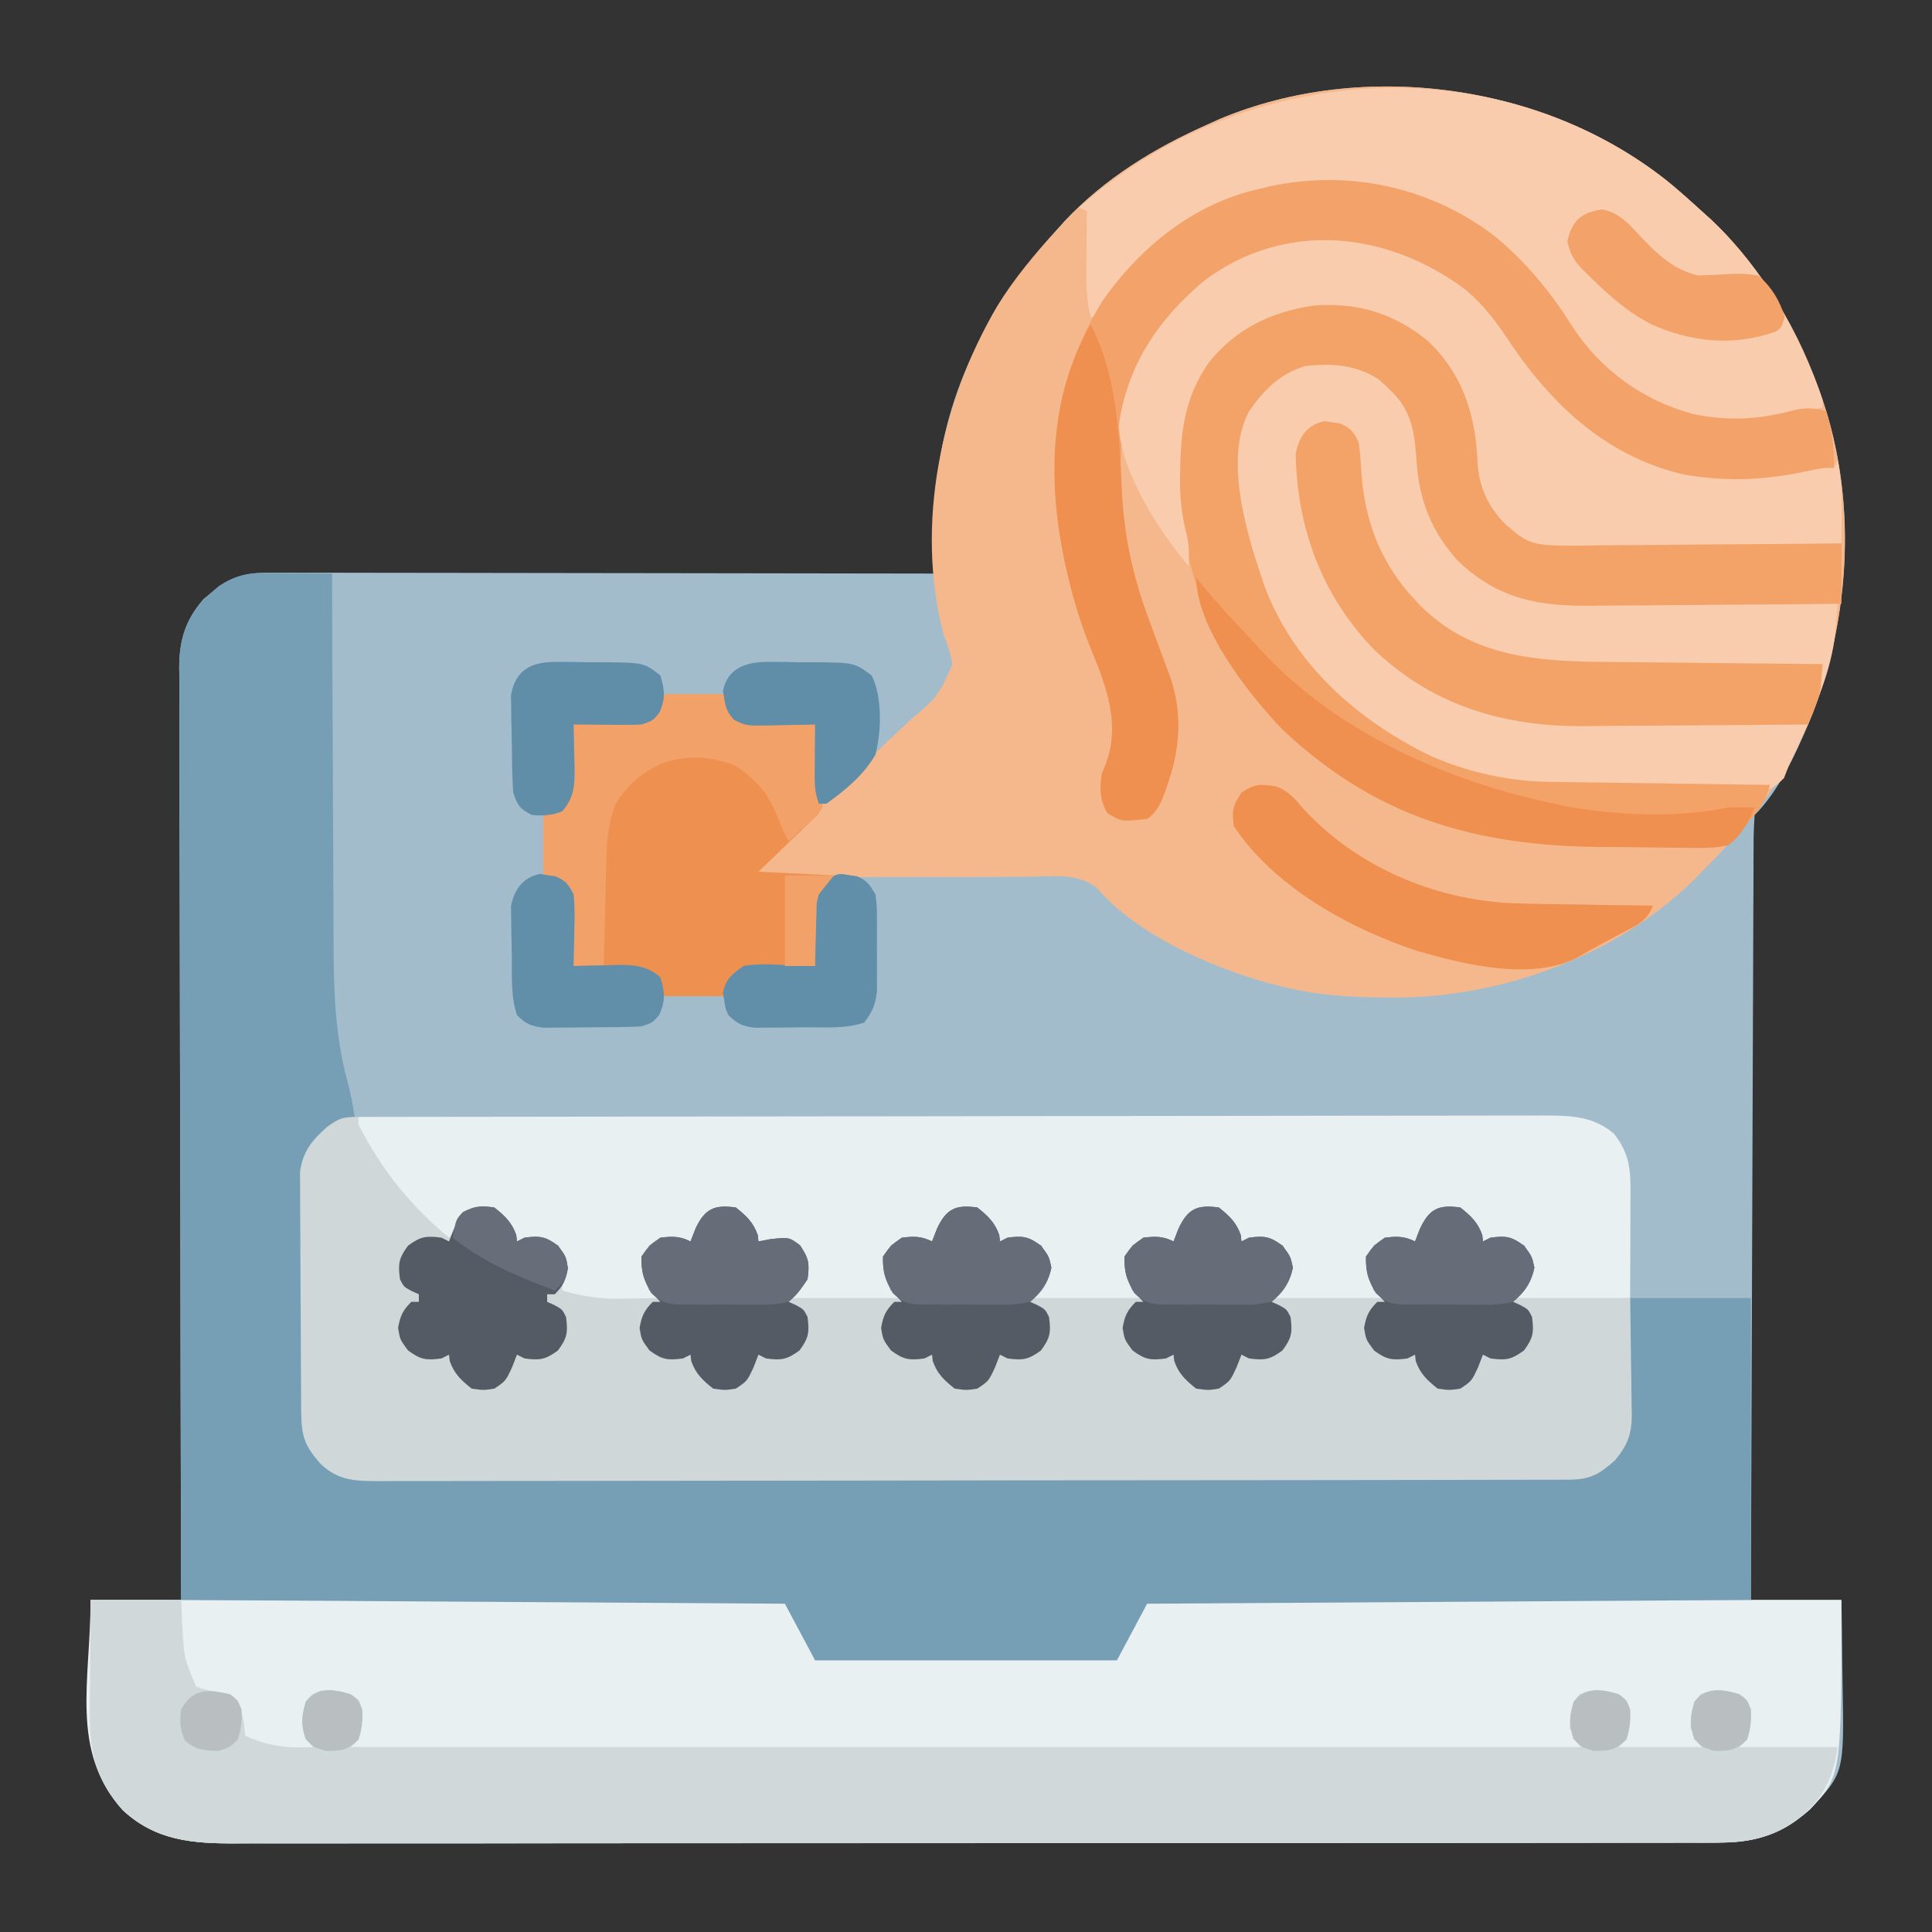
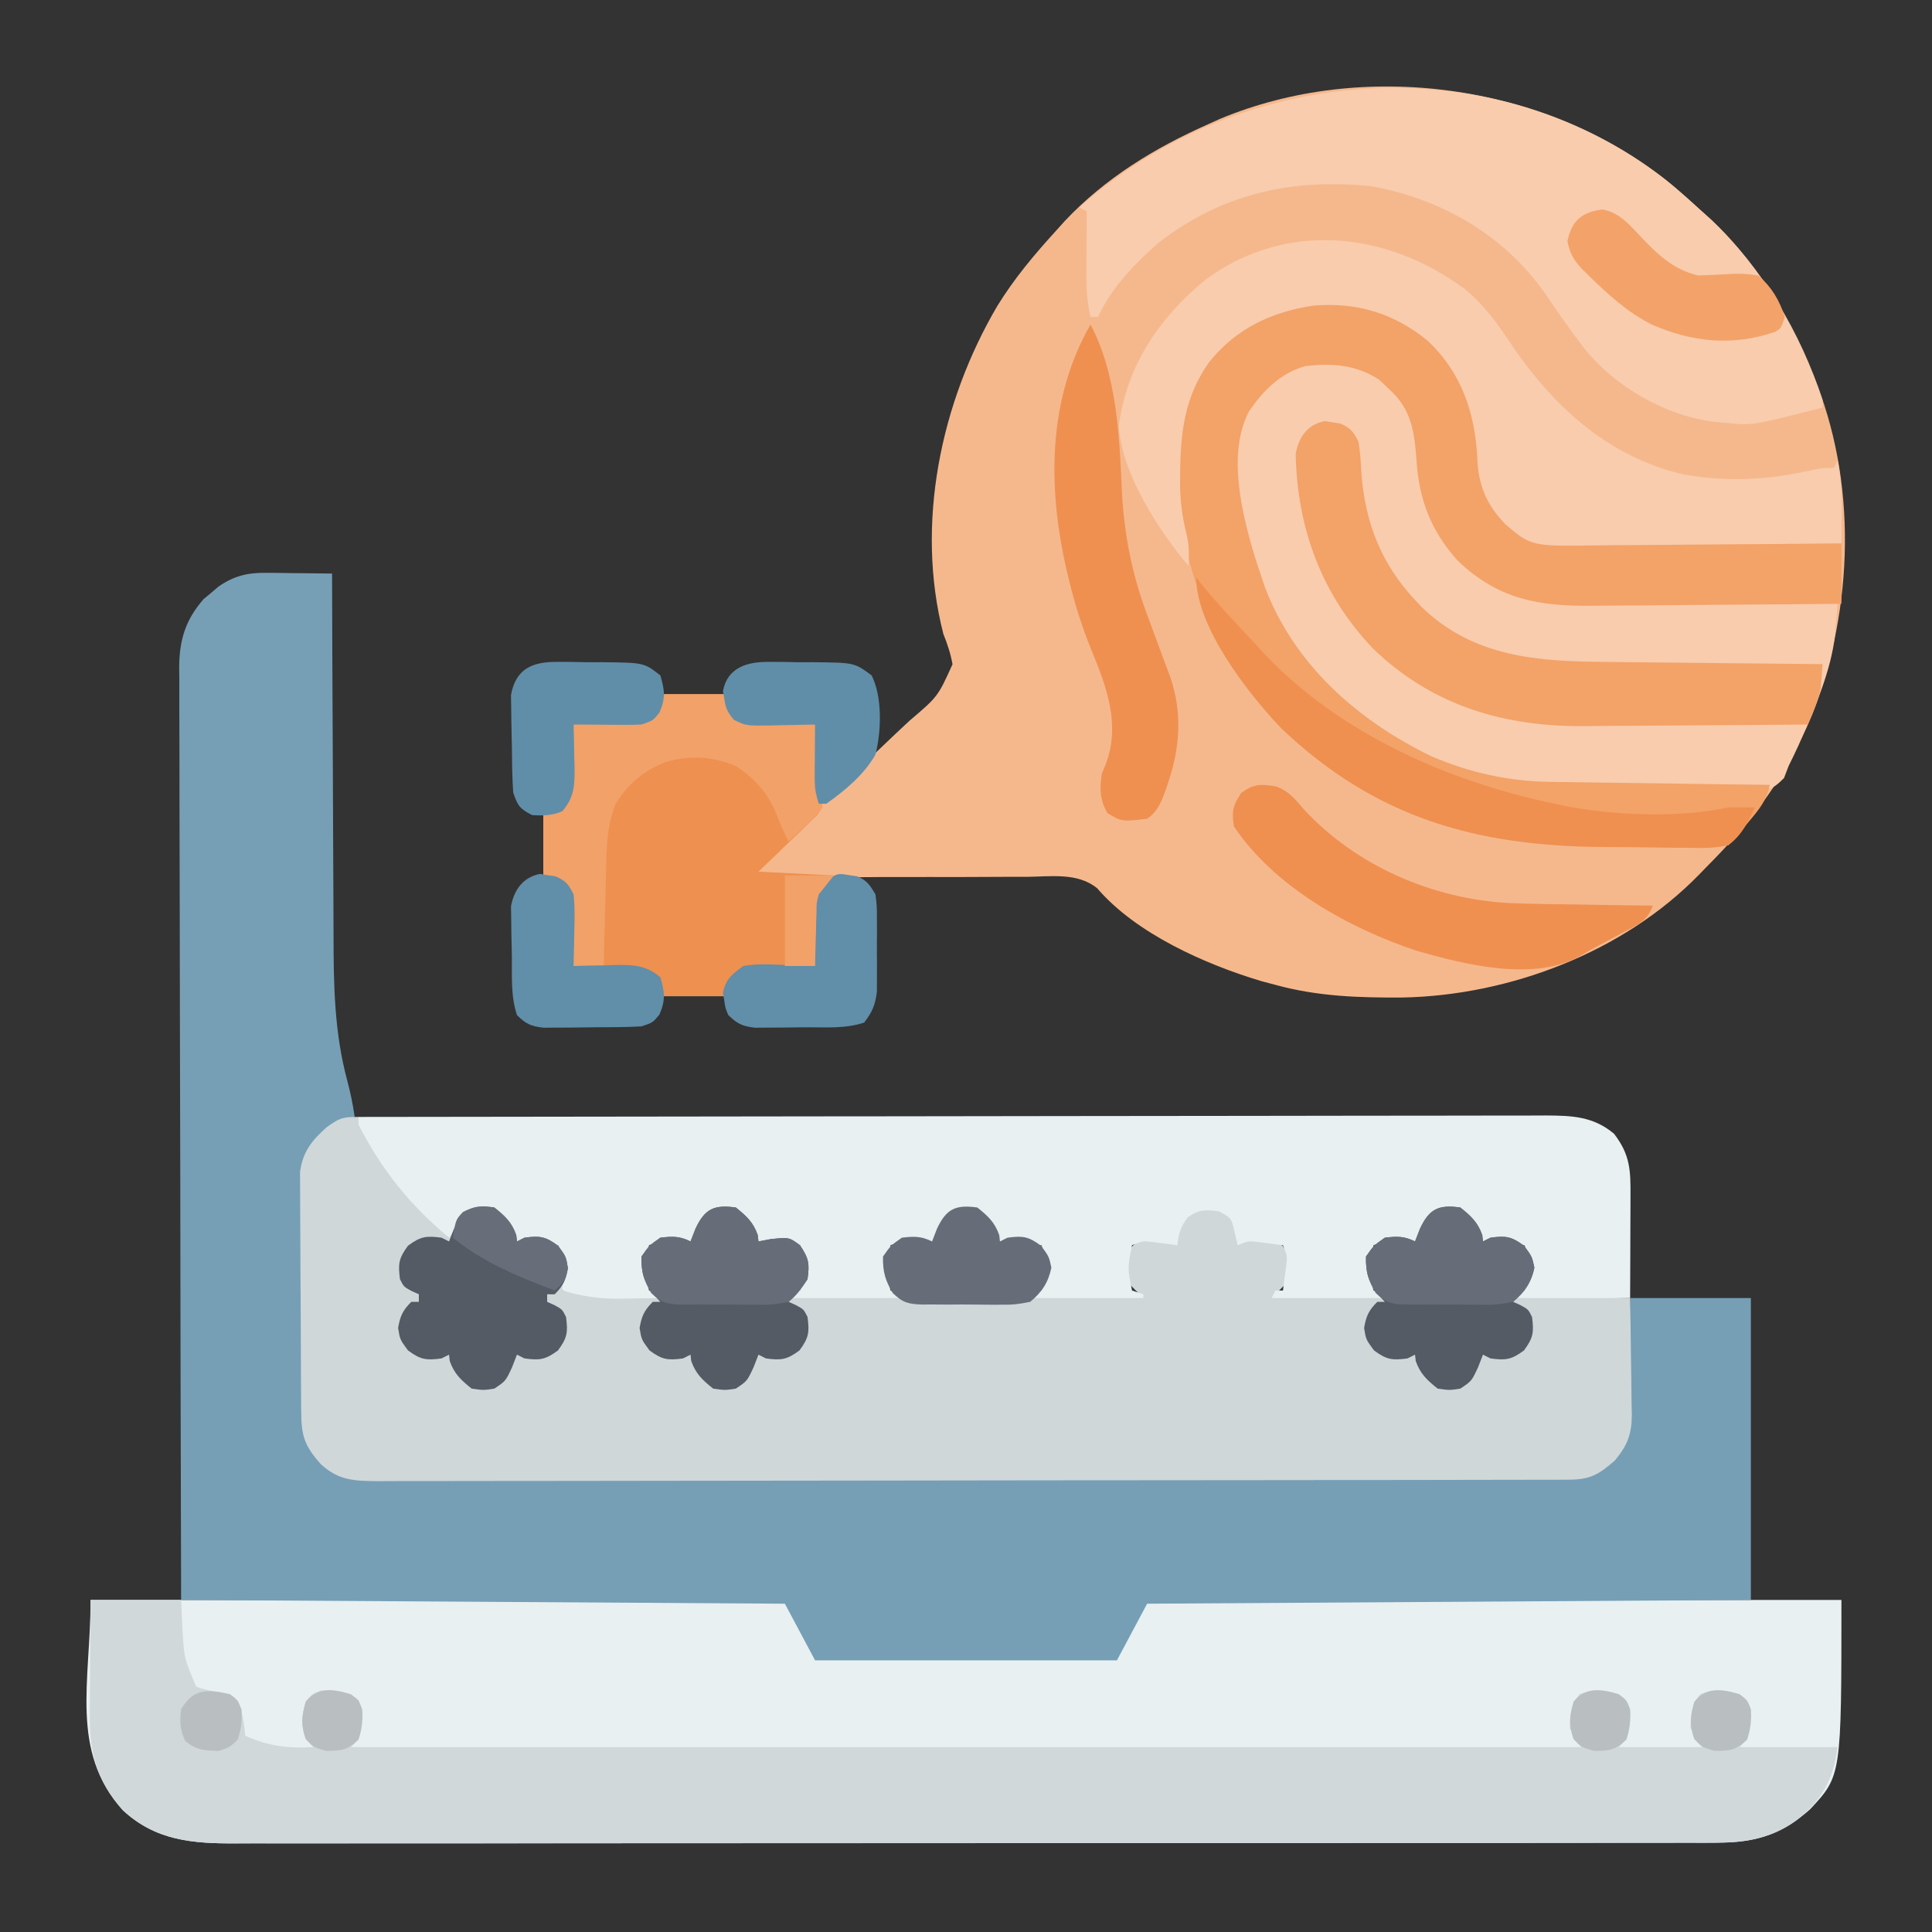
<svg xmlns="http://www.w3.org/2000/svg" version="1.1" width="512" height="512">
  <rect width="100%" height="100%" fill="#333333" stroke="none" />
-   <path d="M0 0 C3.267 2.664 6.393 5.456 9.504 8.301 C10.303 9.018 11.102 9.734 11.926 10.473 C23.253 21.157 31.224 34.173 37.504 48.301 C38.227 49.9 38.227 49.9 38.965 51.531 C51.185 80.748 49.598 115.078 37.792 144.065 C34.23 152.356 29.954 161.85 23.504 168.301 C23.298 171.046 23.219 173.691 23.225 176.438 C23.217 177.714 23.217 177.714 23.208 179.017 C23.191 181.885 23.188 184.753 23.185 187.622 C23.176 189.671 23.166 191.721 23.155 193.77 C23.127 199.348 23.112 204.927 23.099 210.505 C23.084 216.329 23.057 222.153 23.031 227.978 C22.984 239.013 22.948 250.049 22.914 261.084 C22.876 273.645 22.827 286.206 22.777 298.767 C22.673 324.612 22.584 350.456 22.504 376.301 C30.424 376.301 38.344 376.301 46.504 376.301 C46.596 381.815 46.676 387.327 46.724 392.841 C46.744 394.713 46.771 396.585 46.806 398.457 C47.234 422.104 47.234 422.104 38.207 431.77 C31.467 437.83 24.371 440.548 15.297 440.558 C14.59 440.562 13.884 440.565 13.156 440.569 C10.79 440.578 8.423 440.573 6.057 440.568 C4.343 440.572 2.629 440.577 0.915 440.582 C-3.795 440.594 -8.506 440.594 -13.216 440.592 C-18.296 440.591 -23.376 440.602 -28.455 440.612 C-38.408 440.628 -48.361 440.634 -58.314 440.635 C-66.404 440.636 -74.494 440.64 -82.584 440.646 C-105.518 440.664 -128.452 440.673 -151.387 440.672 C-153.241 440.672 -153.241 440.672 -155.134 440.671 C-156.991 440.671 -156.991 440.671 -158.886 440.671 C-178.951 440.67 -199.015 440.689 -219.08 440.718 C-239.681 440.746 -260.281 440.76 -280.882 440.758 C-292.448 440.758 -304.014 440.763 -315.581 440.785 C-325.429 440.803 -335.277 440.807 -345.125 440.794 C-350.149 440.787 -355.173 440.787 -360.197 440.805 C-364.798 440.82 -369.4 440.817 -374.002 440.8 C-375.664 440.797 -377.326 440.801 -378.988 440.812 C-390.334 440.883 -400.272 440.122 -408.965 432.004 C-415.71 424.502 -417.812 416.864 -417.691 406.965 C-417.689 406.085 -417.686 405.206 -417.683 404.3 C-417.672 401.509 -417.647 398.717 -417.621 395.926 C-417.611 394.026 -417.602 392.126 -417.594 390.227 C-417.573 385.584 -417.534 380.943 -417.496 376.301 C-409.576 376.301 -401.656 376.301 -393.496 376.301 C-393.505 373.124 -393.514 369.947 -393.523 366.674 C-393.603 337.534 -393.662 308.393 -393.7 279.253 C-393.705 275.433 -393.711 271.613 -393.716 267.792 C-393.717 267.032 -393.718 266.271 -393.719 265.488 C-393.736 253.178 -393.768 240.868 -393.805 228.558 C-393.842 215.924 -393.864 203.291 -393.872 190.657 C-393.878 182.863 -393.895 175.069 -393.928 167.275 C-393.951 161.296 -393.954 155.317 -393.949 149.338 C-393.95 146.887 -393.958 144.436 -393.973 141.985 C-393.993 138.638 -393.988 135.291 -393.977 131.944 C-393.989 130.975 -394 130.006 -394.012 129.008 C-393.949 121.821 -392.309 116.51 -387.531 111.059 C-386.88 110.52 -386.229 109.981 -385.559 109.426 C-384.91 108.871 -384.262 108.317 -383.594 107.746 C-378.87 104.491 -374.567 104.013 -368.947 104.06 C-367.82 104.058 -367.82 104.058 -366.67 104.055 C-364.156 104.052 -361.643 104.063 -359.13 104.074 C-357.326 104.074 -355.522 104.074 -353.719 104.073 C-348.824 104.072 -343.93 104.084 -339.036 104.098 C-333.921 104.11 -328.805 104.112 -323.689 104.114 C-314.003 104.12 -304.317 104.137 -294.631 104.157 C-283.603 104.179 -272.576 104.19 -261.548 104.2 C-238.864 104.221 -216.18 104.256 -193.496 104.301 C-193.504 103.625 -193.512 102.949 -193.52 102.252 C-193.551 99.138 -193.571 96.024 -193.59 92.91 C-193.609 91.316 -193.609 91.316 -193.628 89.689 C-193.761 60.796 -180.69 34.29 -161.496 13.301 C-160.779 12.502 -160.063 11.702 -159.324 10.879 C-148.64 -0.448 -135.624 -8.419 -121.496 -14.699 C-119.897 -15.422 -119.897 -15.422 -118.266 -16.16 C-80.202 -32.08 -32.378 -25.52 0 0 Z " fill="#A2BCCC" transform="translate(441.496,47.699)" />
  <path d="M0 0 C3.267 2.664 6.393 5.456 9.504 8.301 C10.303 9.018 11.102 9.734 11.926 10.473 C23.253 21.157 31.224 34.173 37.504 48.301 C38.227 49.9 38.227 49.9 38.965 51.531 C50.779 79.777 49.763 113.283 38.816 141.551 C32.048 157.917 22.983 169.801 10.504 182.301 C9.906 182.918 9.308 183.535 8.692 184.17 C-11.339 204.696 -41.513 216.106 -69.789 216.652 C-81.357 216.726 -92.307 216.373 -103.496 213.301 C-104.692 212.984 -105.889 212.667 -107.121 212.34 C-122.054 207.879 -140.363 199.769 -150.711 187.722 C-155.872 183.461 -163.051 184.607 -169.379 184.672 C-170.84 184.671 -172.302 184.669 -173.764 184.665 C-176.818 184.662 -179.873 184.676 -182.927 184.704 C-186.839 184.738 -190.75 184.732 -194.662 184.713 C-197.677 184.703 -200.692 184.712 -203.706 184.727 C-205.149 184.732 -206.591 184.731 -208.034 184.725 C-210.049 184.72 -212.064 184.743 -214.079 184.767 C-215.224 184.774 -216.37 184.78 -217.55 184.786 C-221.121 185.41 -222.301 186.472 -224.496 189.301 C-225.126 191.502 -225.126 191.502 -225.105 193.848 C-225.138 194.692 -225.17 195.536 -225.203 196.406 C-225.217 197.279 -225.231 198.152 -225.246 199.051 C-225.291 200.383 -225.291 200.383 -225.336 201.742 C-225.406 203.928 -225.459 206.114 -225.496 208.301 C-226.051 208.31 -226.605 208.319 -227.177 208.329 C-229.701 208.383 -232.223 208.467 -234.746 208.551 C-235.619 208.565 -236.491 208.579 -237.391 208.594 C-242.57 208.755 -242.57 208.755 -247.043 211.16 C-248.656 213.328 -248.656 213.328 -249.496 216.301 C-254.776 216.301 -260.056 216.301 -265.496 216.301 C-266.486 214.321 -267.476 212.341 -268.496 210.301 C-271.155 209.414 -272.977 209.121 -275.727 208.984 C-276.529 208.942 -277.331 208.901 -278.158 208.857 C-278.992 208.818 -279.825 208.779 -280.684 208.738 C-281.951 208.674 -281.951 208.674 -283.244 208.607 C-285.328 208.501 -287.412 208.401 -289.496 208.301 C-289.526 207.461 -289.526 207.461 -289.556 206.604 C-289.651 204.065 -289.761 201.527 -289.871 198.988 C-289.902 198.107 -289.933 197.226 -289.965 196.318 C-290.004 195.471 -290.042 194.623 -290.082 193.75 C-290.113 192.97 -290.145 192.189 -290.177 191.385 C-290.392 188.999 -290.392 188.999 -292.496 186.301 C-294.146 185.641 -295.796 184.981 -297.496 184.301 C-297.496 179.021 -297.496 173.741 -297.496 168.301 C-295.516 167.311 -293.536 166.321 -291.496 165.301 C-290.61 162.642 -290.316 160.82 -290.18 158.07 C-290.138 157.268 -290.096 156.465 -290.053 155.639 C-290.013 154.805 -289.974 153.972 -289.934 153.113 C-289.89 152.268 -289.847 151.423 -289.803 150.553 C-289.697 148.469 -289.596 146.385 -289.496 144.301 C-288.243 144.252 -286.99 144.203 -285.699 144.152 C-284.048 144.077 -282.397 144.002 -280.746 143.926 C-279.509 143.879 -279.509 143.879 -278.246 143.832 C-277.447 143.793 -276.648 143.755 -275.824 143.715 C-275.091 143.683 -274.358 143.652 -273.603 143.62 C-271.112 143.243 -269.574 142.743 -267.496 141.301 C-266.836 139.651 -266.176 138.001 -265.496 136.301 C-260.216 136.301 -254.936 136.301 -249.496 136.301 C-248.506 138.281 -247.516 140.261 -246.496 142.301 C-244.203 143.447 -242.697 143.498 -240.145 143.617 C-239.378 143.655 -238.612 143.693 -237.822 143.733 C-236.848 143.776 -235.874 143.819 -234.871 143.863 C-231.777 144.008 -228.684 144.152 -225.496 144.301 C-225.001 154.696 -225.001 154.696 -224.496 165.301 C-217.554 159.351 -210.829 153.186 -204.247 146.841 C-202.991 145.642 -201.722 144.456 -200.441 143.282 C-192.946 136.905 -192.946 136.905 -189.071 128.342 C-189.584 125.469 -190.414 123.006 -191.496 120.301 C-198.973 91.185 -192.212 58.904 -177.184 33.363 C-172.687 26.057 -167.274 19.619 -161.496 13.301 C-160.779 12.502 -160.063 11.702 -159.324 10.879 C-148.64 -0.448 -135.624 -8.419 -121.496 -14.699 C-120.43 -15.181 -119.364 -15.663 -118.266 -16.16 C-80.202 -32.08 -32.378 -25.52 0 0 Z " fill="#F5B88D" transform="translate(441.496,47.699)" />
  <path d="M0 0 C60.72 0 121.44 0 184 0 C186.64 4.95 189.28 9.9 192 15 C218.4 15 244.8 15 272 15 C274.64 10.05 277.28 5.1 280 0 C340.72 0 401.44 0 464 0 C464 46.585 464 46.585 455.703 55.469 C448.963 61.529 441.867 64.247 432.793 64.257 C432.087 64.261 431.38 64.264 430.653 64.268 C428.286 64.277 425.919 64.272 423.553 64.267 C421.839 64.271 420.125 64.276 418.411 64.281 C413.701 64.293 408.991 64.293 404.28 64.291 C399.2 64.29 394.121 64.301 389.041 64.311 C379.088 64.328 369.135 64.333 359.182 64.334 C351.092 64.335 343.002 64.339 334.912 64.346 C311.978 64.363 289.044 64.372 266.109 64.371 C264.255 64.371 264.255 64.371 262.362 64.371 C260.505 64.37 260.505 64.37 258.611 64.37 C238.546 64.37 218.481 64.389 198.416 64.417 C177.815 64.446 157.215 64.459 136.615 64.458 C125.048 64.457 113.482 64.463 101.915 64.484 C92.067 64.502 82.219 64.507 72.371 64.493 C67.347 64.486 62.323 64.486 57.299 64.504 C52.698 64.519 48.096 64.517 43.494 64.499 C41.832 64.496 40.17 64.5 38.508 64.511 C27.162 64.582 17.224 63.822 8.531 55.703 C-5.588 39.999 0 21.567 0 0 Z " fill="#E8F0F1" transform="translate(24,424)" />
  <path d="M0 0 C1.532 0.01 1.532 0.01 3.096 0.02 C4.151 0.036 5.206 0.053 6.293 0.07 C7.367 0.079 8.442 0.088 9.549 0.098 C12.193 0.121 14.837 0.154 17.48 0.195 C17.482 0.797 17.483 1.399 17.485 2.019 C17.522 16.746 17.581 31.474 17.664 46.201 C17.704 53.323 17.736 60.445 17.751 67.568 C17.765 73.785 17.792 80.001 17.835 86.218 C17.857 89.501 17.871 92.785 17.872 96.069 C17.881 109.284 18.075 121.839 21.529 134.657 C22.383 137.834 22.999 140.943 23.48 144.195 C22.949 144.426 22.418 144.657 21.871 144.895 C16.545 147.353 13.177 149.802 10.48 155.195 C10.368 157.502 10.321 159.811 10.303 162.12 C10.297 162.833 10.29 163.545 10.284 164.279 C10.264 166.642 10.252 169.004 10.242 171.367 C10.238 172.174 10.234 172.981 10.23 173.813 C10.209 178.086 10.195 182.359 10.185 186.633 C10.174 191.042 10.14 195.452 10.1 199.861 C10.074 203.255 10.066 206.649 10.062 210.042 C10.057 211.668 10.046 213.293 10.027 214.918 C10.003 217.196 10.004 219.474 10.01 221.753 C10.005 223.048 9.999 224.343 9.993 225.678 C10.724 230.955 12.946 233.779 16.801 237.338 C21.822 240.539 27.957 239.744 33.69 239.703 C35.052 239.708 36.414 239.714 37.776 239.722 C41.513 239.739 45.251 239.731 48.988 239.718 C53.021 239.709 57.054 239.723 61.086 239.734 C68.984 239.752 76.882 239.748 84.78 239.736 C91.199 239.727 97.618 239.726 104.036 239.731 C104.949 239.731 105.863 239.732 106.804 239.732 C108.659 239.734 110.515 239.735 112.37 239.736 C129.77 239.748 147.17 239.735 164.57 239.713 C179.502 239.695 194.434 239.698 209.366 239.717 C226.704 239.738 244.041 239.747 261.379 239.734 C263.228 239.733 265.076 239.732 266.925 239.731 C267.834 239.73 268.744 239.729 269.681 239.729 C276.092 239.725 282.504 239.731 288.915 239.74 C296.727 239.752 304.54 239.749 312.353 239.727 C316.339 239.717 320.326 239.713 324.312 239.726 C327.961 239.738 331.61 239.731 335.259 239.71 C337.205 239.703 339.151 239.717 341.097 239.73 C347.498 239.673 351.675 239.622 356.48 235.195 C360.639 230.377 361.08 226.603 361.09 220.516 C361.106 219.703 361.123 218.89 361.14 218.053 C361.188 215.475 361.21 212.898 361.23 210.32 C361.259 208.565 361.289 206.81 361.32 205.055 C361.397 200.768 361.438 196.483 361.48 192.195 C372.04 192.195 382.6 192.195 393.48 192.195 C393.48 218.595 393.48 244.995 393.48 272.195 C314.28 272.69 314.28 272.69 233.48 273.195 C230.84 278.145 228.2 283.095 225.48 288.195 C199.08 288.195 172.68 288.195 145.48 288.195 C142.84 283.245 140.2 278.295 137.48 273.195 C84.68 272.865 31.88 272.535 -22.52 272.195 C-22.681 208.526 -22.681 208.526 -22.715 181.941 C-22.723 175.857 -22.731 169.772 -22.739 163.687 C-22.74 162.924 -22.741 162.162 -22.742 161.376 C-22.76 149.068 -22.791 136.76 -22.828 124.452 C-22.866 111.819 -22.888 99.185 -22.896 86.551 C-22.901 78.757 -22.919 70.963 -22.951 63.169 C-22.975 57.19 -22.977 51.212 -22.972 45.233 C-22.973 42.782 -22.981 40.331 -22.996 37.88 C-23.016 34.532 -23.011 31.186 -23.001 27.838 C-23.012 26.869 -23.024 25.9 -23.036 24.902 C-22.973 17.715 -21.332 12.405 -16.555 6.953 C-15.904 6.414 -15.253 5.875 -14.582 5.32 C-13.934 4.766 -13.285 4.212 -12.617 3.641 C-8.514 0.814 -4.949 -0.055 0 0 Z " fill="#769FB6" transform="translate(70.52,151.805)" />
  <path d="M0 0 C0.352 0.69 0.704 1.379 1.066 2.09 C5.637 10.789 10.854 18.22 18 25 C19.107 26.102 20.211 27.206 21.312 28.312 C22.199 29.199 23.086 30.086 24 31 C24.619 30.031 25.238 29.061 25.875 28.062 C28 25 28 25 30 24 C32.812 23.625 32.812 23.625 36 24 C38.807 26.246 40.612 27.895 41.812 31.312 C41.874 31.869 41.936 32.426 42 33 C42.66 32.67 43.32 32.34 44 32 C47.953 31.473 49.569 31.716 52.938 33.938 C55.542 37.805 55.17 39.762 54.395 44.207 C54.264 44.799 54.134 45.39 54 46 C59.719 46.825 65.227 47.128 71 47.062 C71.775 47.058 72.549 47.053 73.348 47.049 C75.232 47.037 77.116 47.019 79 47 C78.526 46.575 78.051 46.149 77.562 45.711 C75.048 42.958 75 40.651 75 37 C77.062 34.062 77.062 34.062 80 32 C83.204 31.623 85.111 31.556 88 33 C88.433 31.886 88.866 30.773 89.312 29.625 C91 26 91 26 94 24 C96.875 23.562 96.875 23.562 100 24 C102.807 26.246 104.612 27.895 105.812 31.312 C105.874 31.869 105.936 32.426 106 33 C107.073 32.794 108.145 32.587 109.25 32.375 C114.145 31.885 114.145 31.885 117 34 C119.327 37.491 119.503 38.892 119 43 C117.68 44.32 116.36 45.64 115 47 C124.24 47 133.48 47 143 47 C142.01 46.01 141.02 45.02 140 44 C139 40.625 139 40.625 139 37 C141.062 34.062 141.062 34.062 144 32 C147.204 31.623 149.111 31.556 152 33 C152.433 31.886 152.866 30.773 153.312 29.625 C155 26 155 26 158 24 C160.875 23.562 160.875 23.562 164 24 C166.807 26.246 168.612 27.895 169.812 31.312 C169.874 31.869 169.936 32.426 170 33 C170.66 32.67 171.32 32.34 172 32 C176.053 31.46 177.537 31.658 180.875 34.125 C183 37 183 37 183.562 40.062 C183 43 183 43 179 47 C188.24 47 197.48 47 207 47 C206.01 46.01 205.02 45.02 204 44 C203 40.625 203 40.625 203 37 C205.062 34.062 205.062 34.062 208 32 C211.204 31.623 213.111 31.556 216 33 C216.433 31.886 216.866 30.773 217.312 29.625 C219 26 219 26 222 24 C224.875 23.562 224.875 23.562 228 24 C230.807 26.246 232.612 27.895 233.812 31.312 C233.874 31.869 233.936 32.426 234 33 C234.66 32.67 235.32 32.34 236 32 C240.053 31.46 241.537 31.658 244.875 34.125 C247 37 247 37 247.562 40.062 C247 43 247 43 243 47 C252.24 47 261.48 47 271 47 C269.515 45.515 269.515 45.515 268 44 C267 40.625 267 40.625 267 37 C269.062 34.062 269.062 34.062 272 32 C275.204 31.623 277.111 31.556 280 33 C280.433 31.886 280.866 30.773 281.312 29.625 C283 26 283 26 286 24 C288.875 23.562 288.875 23.562 292 24 C294.807 26.246 296.612 27.895 297.812 31.312 C297.905 32.148 297.905 32.148 298 33 C298.66 32.67 299.32 32.34 300 32 C304.053 31.46 305.537 31.658 308.875 34.125 C311 37 311 37 311.562 40.062 C311 43 311 43 307 47 C316.9 47.33 326.8 47.66 337 48 C337.092 53.16 337.172 58.318 337.22 63.479 C337.24 65.232 337.267 66.986 337.302 68.739 C337.351 71.266 337.373 73.793 337.391 76.32 C337.411 77.099 337.432 77.877 337.453 78.679 C337.455 83.926 336.437 86.82 333 91 C328.653 94.829 326.361 96.124 320.617 96.134 C318.892 96.141 318.892 96.141 317.133 96.148 C315.859 96.148 314.584 96.147 313.272 96.147 C311.913 96.15 310.555 96.154 309.196 96.158 C305.449 96.168 301.703 96.172 297.957 96.175 C293.921 96.179 289.886 96.188 285.85 96.197 C276.098 96.217 266.345 96.227 256.593 96.236 C252.003 96.24 247.414 96.245 242.824 96.251 C227.571 96.268 212.319 96.282 197.067 96.289 C193.107 96.291 189.147 96.293 185.188 96.295 C183.711 96.296 183.711 96.296 182.205 96.297 C166.256 96.305 150.308 96.33 134.359 96.363 C117.994 96.396 101.629 96.414 85.264 96.417 C76.072 96.419 66.88 96.428 57.688 96.453 C49.861 96.475 42.033 96.483 34.206 96.474 C30.211 96.469 26.217 96.471 22.222 96.49 C18.565 96.508 14.909 96.507 11.252 96.491 C9.302 96.488 7.352 96.504 5.402 96.521 C-1.008 96.474 -5.186 96.432 -10 92 C-14.34 87.073 -15.127 84.616 -15.177 78.075 C-15.184 77.363 -15.19 76.65 -15.197 75.916 C-15.217 73.554 -15.228 71.191 -15.238 68.828 C-15.242 68.021 -15.246 67.214 -15.251 66.382 C-15.271 62.109 -15.286 57.836 -15.295 53.562 C-15.306 49.153 -15.341 44.744 -15.38 40.334 C-15.407 36.941 -15.415 33.547 -15.418 30.153 C-15.423 28.528 -15.435 26.903 -15.453 25.278 C-15.478 22.999 -15.477 20.721 -15.47 18.442 C-15.476 17.147 -15.482 15.852 -15.488 14.517 C-14.752 9.21 -12.328 6.17 -8.375 2.688 C-4.994 0.285 -4.343 0 0 0 Z " fill="#CFD7D9" transform="translate(95,296)" />
  <path d="M0 0 C7.92 0 15.84 0 24 0 C24.103 2.31 24.206 4.62 24.312 7 C24.767 15.403 24.767 15.403 28 23 C30.306 23.856 32.474 24.246 34.906 24.598 C37 25 37 25 39 26.688 C40.326 29.754 40.682 32.69 41 36 C47.243 38.775 52.198 39.376 59 39 C58.484 38.319 57.969 37.639 57.438 36.938 C55.564 33.109 55.87 31.067 57 27 C58.562 25 58.562 25 61 24 C64.873 23.82 67.938 24.196 71.062 26.562 C72.522 30.357 71.833 33.03 71 37 C70.01 37.99 70.01 37.99 69 39 C176.58 39 284.16 39 395 39 C394.01 37.35 393.02 35.7 392 34 C392.064 30.271 392.243 27.969 394.562 25 C398.205 23.505 401.269 23.862 405 25 C407.062 26.562 407.062 26.562 408 29 C408.023 31.858 407.597 34.154 407 37 C406.34 37.66 405.68 38.32 405 39 C412.26 39 419.52 39 427 39 C426.01 37.35 425.02 35.7 424 34 C424.064 30.271 424.243 27.969 426.562 25 C430.205 23.505 433.269 23.862 437 25 C439.062 26.562 439.062 26.562 440 29 C440.023 31.858 439.597 34.154 439 37 C438.34 37.66 437.68 38.32 437 39 C445.58 39 454.16 39 463 39 C461.767 47.628 458.971 52.933 452.125 58.375 C443.294 64.912 433.789 64.429 423.312 64.388 C421.597 64.392 419.881 64.397 418.165 64.404 C413.459 64.418 408.754 64.414 404.048 64.407 C398.97 64.402 393.891 64.415 388.813 64.425 C378.867 64.442 368.921 64.443 358.975 64.438 C350.891 64.434 342.807 64.435 334.723 64.44 C332.997 64.442 332.997 64.442 331.236 64.443 C328.899 64.444 326.561 64.446 324.224 64.447 C302.304 64.461 280.383 64.456 258.463 64.444 C238.411 64.434 218.359 64.447 198.307 64.471 C177.716 64.495 157.125 64.505 136.533 64.498 C124.974 64.495 113.414 64.497 101.854 64.515 C92.014 64.529 82.173 64.53 72.332 64.513 C67.312 64.504 62.293 64.502 57.273 64.517 C52.675 64.531 48.077 64.526 43.479 64.507 C41.818 64.503 40.157 64.506 38.497 64.517 C27.156 64.583 17.219 63.817 8.531 55.703 C1.787 48.201 -0.316 40.563 -0.195 30.664 C-0.192 29.785 -0.19 28.905 -0.187 27.999 C-0.176 25.208 -0.151 22.416 -0.125 19.625 C-0.115 17.725 -0.106 15.826 -0.098 13.926 C-0.077 9.284 -0.038 4.642 0 0 Z " fill="#D0D8DA" transform="translate(24,424)" />
  <path d="M0 0 C41.157 -0.069 82.313 -0.122 123.47 -0.153 C128.327 -0.157 133.185 -0.161 138.043 -0.165 C139.01 -0.166 139.977 -0.166 140.974 -0.167 C156.638 -0.18 172.301 -0.204 187.965 -0.231 C204.035 -0.26 220.105 -0.276 236.175 -0.282 C246.092 -0.286 256.01 -0.299 265.928 -0.324 C272.727 -0.34 279.525 -0.344 286.325 -0.341 C290.248 -0.339 294.172 -0.342 298.096 -0.358 C301.689 -0.372 305.282 -0.373 308.876 -0.363 C310.789 -0.361 312.703 -0.374 314.616 -0.387 C321.554 -0.351 327.222 -0.177 332.742 4.465 C337.031 10.041 337.145 14.167 337.098 21.047 C337.096 22.204 337.096 22.204 337.093 23.384 C337.088 25.839 337.075 28.295 337.062 30.75 C337.057 32.418 337.053 34.086 337.049 35.754 C337.039 39.836 337.019 43.918 337 48 C326.77 48 316.54 48 306 48 C306.33 47.34 306.66 46.68 307 46 C307.66 46 308.32 46 309 46 C309.196 44.564 309.381 43.126 309.562 41.688 C309.667 40.887 309.771 40.086 309.879 39.262 C310.148 36.832 310.148 36.832 309 34 C307.564 33.804 306.126 33.619 304.688 33.438 C303.887 33.333 303.086 33.229 302.262 33.121 C299.832 32.852 299.832 32.852 297 34 C296.732 32.886 296.464 31.773 296.188 30.625 C295.342 26.782 295.342 26.782 292 25 C288.369 24.536 286.68 24.504 283.688 26.688 C281.857 29.196 281.34 30.941 281 34 C280.078 33.874 280.078 33.874 279.137 33.746 C278.328 33.644 277.52 33.542 276.688 33.438 C275.887 33.333 275.086 33.229 274.262 33.121 C271.832 32.852 271.832 32.852 269 34 C267.8 40.097 267.8 40.097 269 46 C269.99 46.33 270.98 46.66 272 47 C272 47.33 272 47.66 272 48 C262.1 48 252.2 48 242 48 C242.33 47.34 242.66 46.68 243 46 C243.66 46 244.32 46 245 46 C245.196 44.564 245.381 43.126 245.562 41.688 C245.667 40.887 245.771 40.086 245.879 39.262 C246.148 36.832 246.148 36.832 245 34 C243.564 33.804 242.126 33.619 240.688 33.438 C239.887 33.333 239.086 33.229 238.262 33.121 C235.832 32.852 235.832 32.852 233 34 C232.732 32.886 232.464 31.773 232.188 30.625 C231.342 26.782 231.342 26.782 228 25 C224.369 24.536 222.68 24.504 219.688 26.688 C217.857 29.196 217.34 30.941 217 34 C216.078 33.874 216.078 33.874 215.137 33.746 C214.328 33.644 213.52 33.542 212.688 33.438 C211.887 33.333 211.086 33.229 210.262 33.121 C207.832 32.852 207.832 32.852 205 34 C203.8 40.097 203.8 40.097 205 46 C205.99 46.33 206.98 46.66 208 47 C208 47.33 208 47.66 208 48 C198.1 48 188.2 48 178 48 C178.33 47.34 178.66 46.68 179 46 C179.66 46 180.32 46 181 46 C181.196 44.564 181.381 43.126 181.562 41.688 C181.667 40.887 181.771 40.086 181.879 39.262 C182.148 36.832 182.148 36.832 181 34 C179.564 33.804 178.126 33.619 176.688 33.438 C175.887 33.333 175.086 33.229 174.262 33.121 C171.832 32.852 171.832 32.852 169 34 C168.732 32.886 168.464 31.773 168.188 30.625 C167.342 26.782 167.342 26.782 164 25 C160.369 24.536 158.68 24.504 155.688 26.688 C153.857 29.196 153.34 30.941 153 34 C152.078 33.874 152.078 33.874 151.137 33.746 C150.328 33.644 149.52 33.542 148.688 33.438 C147.887 33.333 147.086 33.229 146.262 33.121 C143.832 32.852 143.832 32.852 141 34 C139.8 40.097 139.8 40.097 141 46 C141.99 46.33 142.98 46.66 144 47 C144 47.33 144 47.66 144 48 C134.1 48 124.2 48 114 48 C114.495 47.01 114.495 47.01 115 46 C115.66 46 116.32 46 117 46 C117.196 44.564 117.381 43.126 117.562 41.688 C117.667 40.887 117.771 40.086 117.879 39.262 C118.148 36.832 118.148 36.832 117 34 C115.564 33.804 114.126 33.619 112.688 33.438 C111.887 33.333 111.086 33.229 110.262 33.121 C107.832 32.852 107.832 32.852 105 34 C104.732 32.886 104.464 31.773 104.188 30.625 C103.342 26.782 103.342 26.782 100 25 C96.369 24.536 94.68 24.504 91.688 26.688 C89.857 29.196 89.34 30.941 89 34 C88.385 33.916 87.77 33.832 87.137 33.746 C86.328 33.644 85.52 33.542 84.688 33.438 C83.887 33.333 83.086 33.229 82.262 33.121 C79.832 32.852 79.832 32.852 77 34 C75.8 40.097 75.8 40.097 77 46 C78.485 46.495 78.485 46.495 80 47 C80 47.33 80 47.66 80 48 C77.166 48.054 74.334 48.094 71.5 48.125 C70.709 48.142 69.917 48.159 69.102 48.176 C63.72 48.22 59.17 47.506 54 46 C54.012 45.385 54.023 44.77 54.035 44.137 C54.044 43.328 54.053 42.52 54.062 41.688 C54.074 40.887 54.086 40.086 54.098 39.262 C54.097 36.831 54.097 36.831 53 34 C51.564 33.804 50.126 33.619 48.688 33.438 C47.887 33.333 47.086 33.229 46.262 33.121 C43.832 32.852 43.832 32.852 41 34 C40.732 32.886 40.464 31.773 40.188 30.625 C39.342 26.782 39.342 26.782 36 25 C33.042 24.5 33.042 24.5 30 25 C27.369 27.119 25.88 29.18 24 32 C13.761 23.515 6.025 13.9 0 2 C0 1.34 0 0.68 0 0 Z " fill="#E8F0F1" transform="translate(95,296)" />
  <path d="M0 0 C5.145 3.511 9.062 8.022 11.578 13.711 C12.082 17.073 12.32 20.321 12.516 23.711 C13.315 35.514 17.775 44.509 26.266 52.648 C36.965 60.964 48.116 61.202 61.031 61.168 C62.83 61.181 64.629 61.196 66.428 61.214 C71.123 61.253 75.818 61.264 80.513 61.268 C85.32 61.277 90.127 61.315 94.934 61.35 C104.336 61.414 113.738 61.447 123.141 61.461 C122.997 63.211 122.849 64.961 122.7 66.71 C122.618 67.685 122.536 68.659 122.452 69.663 C121.398 79.137 117.334 88.391 113.578 97.086 C113.298 97.737 113.017 98.387 112.728 99.057 C111.912 100.88 111.027 102.672 110.141 104.461 C109.74 105.514 109.339 106.567 108.925 107.652 C105.553 111.053 104.528 110.919 99.866 111.098 C97.185 111.075 94.518 111.02 91.84 110.934 C90.402 110.908 88.964 110.884 87.526 110.862 C84.505 110.81 81.485 110.739 78.465 110.651 C74.637 110.541 70.81 110.468 66.981 110.409 C64.005 110.361 61.028 110.299 58.052 110.231 C56.644 110.2 55.236 110.172 53.827 110.147 C41.107 109.899 28.377 108.459 16.578 103.398 C15.875 103.1 15.171 102.802 14.447 102.495 C-5.112 93.791 -21.443 77.298 -29.461 57.441 C-30.708 54.149 -31.81 50.821 -32.859 47.461 C-33.2 46.394 -33.54 45.326 -33.891 44.227 C-35.674 37.722 -36.179 31.359 -36.297 24.648 C-36.319 23.86 -36.342 23.071 -36.365 22.259 C-36.337 15.289 -34.304 10.217 -29.676 5 C-28.56 4.053 -28.56 4.053 -27.422 3.086 C-26.681 2.439 -25.939 1.792 -25.176 1.125 C-17.689 -4.253 -8.094 -4.105 0 0 Z " fill="#F8CCAD" transform="translate(363.859,98.539)" />
  <path d="M0 0 C2.659 2.241 5.23 4.562 7.796 6.908 C8.995 7.984 8.995 7.984 10.218 9.08 C23.844 21.933 33.998 39.132 39.796 56.908 C39.796 57.568 39.796 58.228 39.796 58.908 C20.981 63.747 20.981 63.747 13.796 62.908 C12.998 62.849 12.2 62.79 11.378 62.729 C-1.924 61.118 -15.083 53.479 -23.43 43.155 C-27.022 38.451 -30.396 33.626 -33.704 28.721 C-44.594 13.182 -61.21 3.612 -79.778 0.264 C-100.754 -1.913 -119.383 2.22 -136.141 15.221 C-142.444 20.705 -148.739 27.207 -152.204 34.908 C-152.864 34.908 -153.524 34.908 -154.204 34.908 C-155.023 31.335 -155.322 28.052 -155.302 24.389 C-155.298 23.367 -155.295 22.346 -155.292 21.293 C-155.283 20.238 -155.275 19.183 -155.266 18.096 C-155.262 17.022 -155.257 15.947 -155.253 14.84 C-155.241 12.196 -155.225 9.552 -155.204 6.908 C-155.864 6.578 -156.524 6.248 -157.204 5.908 C-113.779 -32.826 -46.063 -37.555 0 0 Z " fill="#F8CCAD" transform="translate(443.204,49.092)" />
  <path d="M0 0 C8.01 6.539 13.534 15.345 15.062 25.684 C15.16 27.933 15.242 30.183 15.312 32.434 C15.817 39.738 17.317 45.275 22.844 50.305 C28.131 54.259 32.37 54.839 38.747 54.889 C39.528 54.899 40.308 54.909 41.113 54.919 C43.694 54.951 46.274 54.975 48.855 55 C50.645 55.021 52.434 55.042 54.223 55.063 C58.933 55.118 63.643 55.168 68.353 55.216 C73.16 55.266 77.965 55.322 82.771 55.377 C92.202 55.485 101.632 55.585 111.062 55.684 C111.062 60.964 111.062 66.244 111.062 71.684 C100.578 71.797 90.095 71.889 79.61 71.943 C74.74 71.969 69.871 72.004 65.002 72.061 C60.295 72.115 55.588 72.145 50.88 72.158 C49.092 72.167 47.305 72.185 45.517 72.212 C31.073 72.423 20.081 70.607 9.258 60.148 C2.38 52.427 -0.799 44.327 -1.519 34.073 C-2.091 26.185 -2.754 20.207 -8.938 14.684 C-9.762 13.9 -10.588 13.116 -11.438 12.309 C-17.555 8.332 -23.809 7.891 -30.938 8.684 C-37.576 10.511 -42.102 15.117 -45.938 20.684 C-51.81 31.821 -47.802 48.012 -44.348 59.375 C-43.884 60.813 -43.414 62.25 -42.938 63.684 C-42.379 65.368 -42.379 65.368 -41.809 67.086 C-33.982 87.838 -17.155 102.622 2.395 112.109 C12.5 116.446 22.837 118.739 33.824 118.889 C35.125 118.909 36.426 118.929 37.766 118.949 C39.166 118.966 40.565 118.983 41.965 119 C43.412 119.021 44.859 119.042 46.307 119.063 C50.096 119.118 53.885 119.167 57.675 119.216 C61.549 119.266 65.424 119.322 69.299 119.377 C76.887 119.484 84.475 119.586 92.062 119.684 C91.212 123.849 89.309 126.116 86.562 129.371 C85.748 130.344 84.933 131.318 84.094 132.32 C82.062 134.684 82.062 134.684 81.062 135.684 C79.48 135.787 77.892 135.822 76.306 135.829 C75.29 135.835 74.274 135.842 73.228 135.848 C71.562 135.85 71.562 135.85 69.863 135.852 C68.151 135.857 68.151 135.857 66.403 135.862 C63.973 135.867 61.542 135.869 59.112 135.869 C55.436 135.871 51.76 135.889 48.084 135.908 C14.213 135.992 -12.396 128.399 -37.25 104.809 C-49.459 92.12 -57.46 76.62 -61.938 59.684 C-62.386 58.181 -62.386 58.181 -62.844 56.648 C-66.935 41.668 -66.85 24.273 -59.312 10.434 C-53.31 1.192 -44.841 -5.099 -34.125 -7.566 C-21.265 -9.729 -10.705 -7.666 0 0 Z " fill="#F3A268" transform="translate(376.938,88.316)" />
-   <path d="M0 0 C8.335 7.023 14.471 14.508 20.258 23.66 C27.704 35.206 39.075 43.396 52.402 46.922 C62.167 48.894 69.955 48.346 79.566 45.734 C82.641 45.165 84.598 45.341 87.582 46.176 C89.051 51.409 89.688 55.693 89.582 61.176 C69.913 66.071 69.913 66.071 59.582 65.176 C58.573 65.105 57.563 65.034 56.523 64.961 C42.006 63.38 29.536 56.606 18.582 47.176 C17.794 46.5 17.007 45.825 16.195 45.129 C10.314 39.668 6.188 33.318 1.852 26.637 C-6.933 13.137 -19.862 5.94 -35.418 2.176 C-38.196 1.966 -40.833 1.841 -43.605 1.863 C-44.349 1.869 -45.093 1.875 -45.86 1.88 C-60.598 2.201 -72.463 7.649 -83.133 17.762 C-96.341 31.715 -99.92 47.499 -99.418 66.176 C-98.661 83.114 -93.483 98.348 -87.335 114.014 C-83.346 124.247 -83.281 133.859 -86.73 144.238 C-86.943 144.881 -87.156 145.524 -87.375 146.187 C-88.539 149.444 -89.519 152.167 -92.418 154.176 C-99.168 154.926 -99.168 154.926 -102.918 152.676 C-104.981 149.237 -105.037 146.042 -104.418 142.176 C-104.093 141.401 -103.768 140.626 -103.434 139.828 C-99.384 129.253 -103.14 119.24 -107.205 109.386 C-109.818 102.989 -111.792 96.656 -113.355 89.926 C-113.554 89.081 -113.753 88.237 -113.958 87.367 C-119.438 62.89 -117.622 38.811 -104.418 17.176 C-94.35 2.681 -79.933 -9.043 -62.418 -12.824 C-61.583 -13.027 -60.747 -13.229 -59.887 -13.438 C-38.892 -17.976 -16.976 -13.198 0 0 Z " fill="#F3A269" transform="translate(396.418,62.824)" />
  <path d="M0 0 C5.416 4.403 9.027 9.637 12.859 15.414 C24.014 31.594 38.397 44.614 58.074 49.156 C69.774 51.187 80.215 50.632 91.707 48.07 C94.859 47.414 94.859 47.414 97.859 47.414 C98.189 46.754 98.519 46.094 98.859 45.414 C99.832 50.271 99.98 54.864 99.922 59.789 C99.917 60.525 99.913 61.261 99.908 62.02 C99.897 63.818 99.879 65.616 99.859 67.414 C89.584 67.53 79.309 67.619 69.034 67.673 C64.261 67.699 59.49 67.734 54.718 67.791 C50.108 67.846 45.498 67.876 40.888 67.888 C39.134 67.898 37.38 67.916 35.627 67.943 C17.711 68.208 17.711 68.208 10.859 62.414 C5.802 57.224 3.555 51.872 3.359 44.664 C2.687 32.593 -0.915 21.925 -10.016 13.539 C-18.929 6.324 -28.726 3.465 -40.141 4.414 C-51.305 6.131 -60.518 10.459 -67.676 19.352 C-74.219 28.564 -75.301 37.913 -75.391 48.977 C-75.4 49.768 -75.409 50.559 -75.419 51.374 C-75.393 56.265 -74.798 60.69 -73.582 65.429 C-72.986 68.111 -73 70.681 -73.141 73.414 C-81.025 64.135 -91.027 48.62 -91.641 36.289 C-89.581 20.33 -81.017 7.749 -68.766 -2.398 C-47.356 -18.213 -20.652 -15.301 0 0 Z " fill="#F8CCAD" transform="translate(388.141,76.586)" />
  <path d="M0 0 C5.28 0 10.56 0 16 0 C16.99 1.98 17.98 3.96 19 6 C21.293 7.147 22.799 7.197 25.352 7.316 C26.628 7.379 26.628 7.379 27.93 7.443 C28.819 7.483 29.709 7.522 30.625 7.562 C31.971 7.627 31.971 7.627 33.344 7.693 C35.562 7.8 37.781 7.902 40 8 C40.061 9.253 40.121 10.506 40.184 11.797 C40.268 13.448 40.353 15.099 40.438 16.75 C40.477 17.575 40.516 18.4 40.557 19.25 C40.599 20.049 40.64 20.848 40.684 21.672 C40.72 22.405 40.757 23.138 40.795 23.894 C40.912 26.025 40.912 26.025 41.746 28.014 C42 30 42 30 40.553 32.015 C39.836 32.706 39.118 33.397 38.379 34.109 C37.224 35.241 37.224 35.241 36.045 36.395 C34.816 37.56 34.816 37.56 33.562 38.75 C32.747 39.543 31.932 40.336 31.092 41.152 C29.072 43.113 27.037 45.058 25 47 C31.6 47.33 38.2 47.66 45 48 C43.68 49.65 42.36 51.3 41 53 C40.375 55.295 40.375 55.295 40.391 57.645 C40.358 58.486 40.326 59.327 40.293 60.193 C40.279 61.058 40.265 61.922 40.25 62.812 C40.206 64.138 40.206 64.138 40.16 65.49 C40.09 67.66 40.043 69.83 40 72 C39.445 72.009 38.891 72.019 38.319 72.028 C35.795 72.082 33.273 72.166 30.75 72.25 C29.877 72.264 29.005 72.278 28.105 72.293 C22.926 72.454 22.926 72.454 18.453 74.859 C16.84 77.027 16.84 77.027 16 80 C10.72 80 5.44 80 0 80 C-0.99 78.02 -1.98 76.04 -3 74 C-5.659 73.114 -7.481 72.82 -10.23 72.684 C-11.033 72.642 -11.835 72.6 -12.662 72.557 C-13.495 72.517 -14.329 72.478 -15.188 72.438 C-16.455 72.373 -16.455 72.373 -17.748 72.307 C-19.832 72.201 -21.916 72.1 -24 72 C-24.02 71.44 -24.04 70.88 -24.06 70.303 C-24.155 67.764 -24.265 65.226 -24.375 62.688 C-24.406 61.806 -24.437 60.925 -24.469 60.018 C-24.507 59.17 -24.546 58.322 -24.586 57.449 C-24.617 56.669 -24.649 55.889 -24.681 55.085 C-24.896 52.698 -24.896 52.698 -27 50 C-28.65 49.34 -30.3 48.68 -32 48 C-32 42.72 -32 37.44 -32 32 C-30.02 31.01 -28.04 30.02 -26 29 C-25.114 26.341 -24.82 24.519 -24.684 21.77 C-24.642 20.967 -24.6 20.165 -24.557 19.338 C-24.517 18.505 -24.478 17.671 -24.438 16.812 C-24.373 15.545 -24.373 15.545 -24.307 14.252 C-24.201 12.168 -24.1 10.084 -24 8 C-22.747 7.951 -21.494 7.902 -20.203 7.852 C-18.552 7.777 -16.901 7.701 -15.25 7.625 C-14.425 7.594 -13.6 7.563 -12.75 7.531 C-11.951 7.493 -11.152 7.454 -10.328 7.414 C-9.228 7.367 -9.228 7.367 -8.106 7.319 C-5.615 6.942 -4.078 6.442 -2 5 C-1.34 3.35 -0.68 1.7 0 0 Z " fill="#EE9050" transform="translate(176,184)" />
  <path d="M0 0 C0.986 0.172 0.986 0.172 1.992 0.348 C2.655 0.439 3.317 0.531 4 0.625 C6.722 1.77 7.482 2.776 8.867 5.41 C9.373 8.354 9.507 11.306 9.68 14.285 C10.743 27.117 14.941 37.873 23.867 47.41 C24.724 48.329 24.724 48.329 25.598 49.266 C39.376 62.573 56.221 63.694 74.348 63.824 C76.013 63.843 77.679 63.863 79.345 63.883 C83.693 63.934 88.041 63.974 92.39 64.011 C96.841 64.051 101.293 64.102 105.744 64.152 C114.452 64.249 123.159 64.333 131.867 64.41 C131.778 65.765 131.67 67.119 131.555 68.473 C131.497 69.227 131.439 69.981 131.379 70.758 C130.702 74.265 129.35 77.161 127.867 80.41 C118.495 80.504 109.123 80.574 99.751 80.617 C95.397 80.638 91.044 80.666 86.69 80.712 C82.476 80.756 78.262 80.779 74.047 80.79 C72.452 80.797 70.858 80.811 69.263 80.833 C47.881 81.114 28.654 75.612 12.867 60.41 C-0.901 46.112 -7.403 28.283 -7.762 8.652 C-6.897 4.196 -4.681 0.9 0 0 Z " fill="#F3A268" transform="translate(351.133,111.59)" />
  <path d="M0 0 C6.88 13.049 7.659 29.103 8.279 43.521 C8.823 55.001 10.878 65.923 14.938 76.688 C15.196 77.398 15.455 78.109 15.721 78.841 C16.472 80.897 17.234 82.949 18 85 C18.773 87.083 19.544 89.166 20.312 91.25 C20.618 92.06 20.924 92.869 21.238 93.703 C24.304 102.948 23.721 111.935 20.688 121.062 C20.368 122.027 20.368 122.027 20.042 123.011 C18.879 126.269 17.899 128.991 15 131 C8.25 131.75 8.25 131.75 4.5 129.5 C2.437 126.061 2.381 122.866 3 119 C3.325 118.225 3.65 117.451 3.984 116.652 C8.034 106.077 4.278 96.064 0.213 86.21 C-2.4 79.813 -4.374 73.48 -5.938 66.75 C-6.136 65.906 -6.335 65.061 -6.54 64.191 C-11.385 42.552 -11.248 19.592 0 0 Z " fill="#EF9051" transform="translate(289,86)" />
  <path d="M0 0 C3.369 1.054 5.313 3.462 7.516 6.068 C21.448 21.16 41.737 29.906 62.177 30.964 C67.914 31.178 73.651 31.252 79.391 31.318 C81.398 31.351 83.406 31.386 85.414 31.422 C90.281 31.506 95.148 31.573 100.016 31.631 C98.576 35.95 95.324 37.016 91.516 39.068 C90.779 39.467 90.043 39.866 89.285 40.277 C87.833 41.058 86.379 41.835 84.921 42.606 C83.443 43.401 81.991 44.245 80.551 45.107 C68.356 51.821 50.035 47.224 37.43 43.599 C19.525 37.644 -0.282 26.684 -10.984 10.631 C-11.596 6.614 -11.294 5.085 -8.984 1.693 C-5.6 -0.634 -3.988 -0.63 0 0 Z " fill="#EF9051" transform="translate(337.984,208.369)" />
  <path d="M0 0 C0.541 0.695 1.083 1.39 1.641 2.105 C5.717 7.107 10.16 11.771 14.574 16.474 C15.738 17.719 16.888 18.977 18.035 20.238 C38.002 41.434 66.976 54.187 95 60 C96.129 60.246 97.258 60.492 98.422 60.746 C111.789 63.157 127.708 63.768 141 61 C143.333 60.962 145.667 60.954 148 61 C146.369 64.854 144.418 68.511 141 71 C137.139 71.869 133.353 71.746 129.41 71.656 C128.274 71.653 127.138 71.649 125.967 71.645 C123.561 71.631 121.154 71.604 118.748 71.562 C115.107 71.501 111.468 71.481 107.826 71.469 C74.087 71.244 47.444 63.623 22.688 40.125 C14.007 31.103 0 13.322 0 0 Z " fill="#EF9050" transform="translate(317,153)" />
  <path d="M0 0 C5.28 0 10.56 0 16 0 C16.99 1.98 17.98 3.96 19 6 C21.293 7.147 22.799 7.197 25.352 7.316 C26.628 7.379 26.628 7.379 27.93 7.443 C28.819 7.483 29.709 7.522 30.625 7.562 C31.971 7.627 31.971 7.627 33.344 7.693 C35.562 7.8 37.781 7.902 40 8 C40.061 9.253 40.121 10.506 40.184 11.797 C40.268 13.448 40.353 15.099 40.438 16.75 C40.477 17.575 40.516 18.4 40.557 19.25 C40.599 20.049 40.64 20.848 40.684 21.672 C40.72 22.405 40.757 23.138 40.795 23.894 C40.935 26.03 40.935 26.03 41.637 28.123 C41.757 28.742 41.876 29.362 42 30 C40.129 32.359 40.129 32.359 37.562 34.75 C36.718 35.549 35.874 36.348 35.004 37.172 C34.012 38.077 34.012 38.077 33 39 C31.955 36.988 31.005 35.012 30.211 32.887 C27.84 26.648 24.574 22.695 19 19 C12.715 16.419 6.385 16.021 -0.062 18.125 C-5.652 20.469 -9.763 23.938 -12.875 29.125 C-14.865 34.211 -15.198 38.832 -15.316 44.266 C-15.337 45.059 -15.358 45.852 -15.379 46.67 C-15.445 49.196 -15.504 51.723 -15.562 54.25 C-15.606 55.966 -15.649 57.682 -15.693 59.398 C-15.8 63.599 -15.902 67.799 -16 72 C-18.64 72 -21.28 72 -24 72 C-24.02 71.44 -24.04 70.88 -24.06 70.303 C-24.155 67.764 -24.265 65.226 -24.375 62.688 C-24.406 61.806 -24.437 60.925 -24.469 60.018 C-24.507 59.17 -24.546 58.322 -24.586 57.449 C-24.617 56.669 -24.649 55.889 -24.681 55.085 C-24.896 52.698 -24.896 52.698 -27 50 C-28.65 49.34 -30.3 48.68 -32 48 C-32 42.72 -32 37.44 -32 32 C-30.02 31.01 -28.04 30.02 -26 29 C-25.114 26.341 -24.82 24.519 -24.684 21.77 C-24.642 20.967 -24.6 20.165 -24.557 19.338 C-24.517 18.505 -24.478 17.671 -24.438 16.812 C-24.373 15.545 -24.373 15.545 -24.307 14.252 C-24.201 12.168 -24.1 10.084 -24 8 C-22.747 7.951 -21.494 7.902 -20.203 7.852 C-18.552 7.777 -16.901 7.701 -15.25 7.625 C-14.425 7.594 -13.6 7.563 -12.75 7.531 C-11.951 7.493 -11.152 7.454 -10.328 7.414 C-9.228 7.367 -9.228 7.367 -8.106 7.319 C-5.615 6.942 -4.078 6.442 -2 5 C-1.34 3.35 -0.68 1.7 0 0 Z " fill="#F2A168" transform="translate(176,184)" />
  <path d="M0 0 C2.807 2.246 4.612 3.895 5.812 7.312 C5.874 7.869 5.936 8.426 6 9 C6.66 8.67 7.32 8.34 8 8 C12.053 7.46 13.537 7.658 16.875 10.125 C19 13 19 13 19.5 16.062 C18.958 19.246 18.271 20.729 16 23 C15.34 23 14.68 23 14 23 C14 23.66 14 24.32 14 25 C14.639 25.289 15.279 25.578 15.938 25.875 C18 27 18 27 19 29 C19.54 33.053 19.342 34.537 16.875 37.875 C13.537 40.342 12.053 40.54 8 40 C7.01 39.505 7.01 39.505 6 39 C5.567 40.114 5.134 41.227 4.688 42.375 C3 46 3 46 0 48 C-2.875 48.438 -2.875 48.438 -6 48 C-8.807 45.754 -10.612 44.105 -11.812 40.688 C-11.874 40.131 -11.936 39.574 -12 39 C-12.99 39.495 -12.99 39.495 -14 40 C-18.053 40.54 -19.537 40.342 -22.875 37.875 C-25 35 -25 35 -25.5 31.938 C-24.958 28.754 -24.271 27.271 -22 25 C-21.34 25 -20.68 25 -20 25 C-20 24.34 -20 23.68 -20 23 C-20.639 22.711 -21.279 22.422 -21.938 22.125 C-24 21 -24 21 -25 19 C-25.54 14.947 -25.342 13.463 -22.875 10.125 C-19.537 7.658 -18.053 7.46 -14 8 C-13.34 8.33 -12.68 8.66 -12 9 C-11.35 7.329 -11.35 7.329 -10.688 5.625 C-8.207 0.297 -5.691 -0.797 0 0 Z " fill="#555B64" transform="translate(131,320)" />
  <path d="M0 0 C2.807 2.246 4.612 3.895 5.812 7.312 C5.874 7.869 5.936 8.426 6 9 C6.66 8.67 7.32 8.34 8 8 C12.053 7.46 13.537 7.658 16.875 10.125 C19 13 19 13 19.625 15.938 C18.768 20.139 16.938 21.915 14 25 C14.639 25.289 15.279 25.578 15.938 25.875 C18 27 18 27 19 29 C19.54 33.053 19.342 34.537 16.875 37.875 C13.537 40.342 12.053 40.54 8 40 C7.01 39.505 7.01 39.505 6 39 C5.567 40.114 5.134 41.227 4.688 42.375 C3 46 3 46 0 48 C-2.875 48.438 -2.875 48.438 -6 48 C-8.807 45.754 -10.612 44.105 -11.812 40.688 C-11.874 40.131 -11.936 39.574 -12 39 C-12.99 39.495 -12.99 39.495 -14 40 C-18.053 40.54 -19.537 40.342 -22.875 37.875 C-25 35 -25 35 -25.5 31.938 C-24.958 28.754 -24.271 27.271 -22 25 C-21.34 25 -20.68 25 -20 25 C-20.639 24.319 -21.279 23.639 -21.938 22.938 C-24.417 19.406 -25.077 17.313 -25 13 C-22.938 10.062 -22.938 10.062 -20 8 C-16.796 7.623 -14.889 7.556 -12 9 C-11.35 7.329 -11.35 7.329 -10.688 5.625 C-8.207 0.297 -5.691 -0.797 0 0 Z " fill="#555B64" transform="translate(387,320)" />
-   <path d="M0 0 C2.807 2.246 4.612 3.895 5.812 7.312 C5.874 7.869 5.936 8.426 6 9 C6.66 8.67 7.32 8.34 8 8 C12.053 7.46 13.537 7.658 16.875 10.125 C19 13 19 13 19.625 15.938 C18.768 20.139 16.938 21.915 14 25 C14.639 25.289 15.279 25.578 15.938 25.875 C18 27 18 27 19 29 C19.54 33.053 19.342 34.537 16.875 37.875 C13.537 40.342 12.053 40.54 8 40 C7.01 39.505 7.01 39.505 6 39 C5.567 40.114 5.134 41.227 4.688 42.375 C3 46 3 46 0 48 C-2.875 48.438 -2.875 48.438 -6 48 C-8.807 45.754 -10.612 44.105 -11.812 40.688 C-11.874 40.131 -11.936 39.574 -12 39 C-12.99 39.495 -12.99 39.495 -14 40 C-18.053 40.54 -19.537 40.342 -22.875 37.875 C-25 35 -25 35 -25.5 31.938 C-24.958 28.754 -24.271 27.271 -22 25 C-21.34 25 -20.68 25 -20 25 C-20.639 24.319 -21.279 23.639 -21.938 22.938 C-24.417 19.406 -25.077 17.313 -25 13 C-22.938 10.062 -22.938 10.062 -20 8 C-16.796 7.623 -14.889 7.556 -12 9 C-11.35 7.329 -11.35 7.329 -10.688 5.625 C-8.207 0.297 -5.691 -0.797 0 0 Z " fill="#555B64" transform="translate(323,320)" />
-   <path d="M0 0 C2.807 2.246 4.612 3.895 5.812 7.312 C5.874 7.869 5.936 8.426 6 9 C6.66 8.67 7.32 8.34 8 8 C12.053 7.46 13.537 7.658 16.875 10.125 C19 13 19 13 19.625 15.938 C18.768 20.139 16.938 21.915 14 25 C14.639 25.289 15.279 25.578 15.938 25.875 C18 27 18 27 19 29 C19.54 33.053 19.342 34.537 16.875 37.875 C13.537 40.342 12.053 40.54 8 40 C7.01 39.505 7.01 39.505 6 39 C5.567 40.114 5.134 41.227 4.688 42.375 C3 46 3 46 0 48 C-2.875 48.438 -2.875 48.438 -6 48 C-8.807 45.754 -10.612 44.105 -11.812 40.688 C-11.874 40.131 -11.936 39.574 -12 39 C-12.99 39.495 -12.99 39.495 -14 40 C-18.053 40.54 -19.537 40.342 -22.875 37.875 C-25 35 -25 35 -25.5 31.938 C-24.958 28.754 -24.271 27.271 -22 25 C-21.34 25 -20.68 25 -20 25 C-20.639 24.319 -21.279 23.639 -21.938 22.938 C-24.417 19.406 -25.077 17.313 -25 13 C-22.938 10.062 -22.938 10.062 -20 8 C-16.796 7.623 -14.889 7.556 -12 9 C-11.35 7.329 -11.35 7.329 -10.688 5.625 C-8.207 0.297 -5.691 -0.797 0 0 Z " fill="#555B64" transform="translate(259,320)" />
  <path d="M0 0 C2.807 2.246 4.612 3.895 5.812 7.312 C5.874 7.869 5.936 8.426 6 9 C7.072 8.794 8.145 8.588 9.25 8.375 C14.145 7.885 14.145 7.885 17 10 C19.361 13.541 19.573 14.828 19 19 C17.521 21.273 15.885 23.021 14 25 C14.639 25.289 15.279 25.578 15.938 25.875 C18 27 18 27 19 29 C19.54 33.053 19.342 34.537 16.875 37.875 C13.537 40.342 12.053 40.54 8 40 C7.01 39.505 7.01 39.505 6 39 C5.567 40.114 5.134 41.227 4.688 42.375 C3 46 3 46 0 48 C-2.875 48.438 -2.875 48.438 -6 48 C-8.807 45.754 -10.612 44.105 -11.812 40.688 C-11.874 40.131 -11.936 39.574 -12 39 C-12.99 39.495 -12.99 39.495 -14 40 C-18.053 40.54 -19.537 40.342 -22.875 37.875 C-25 35 -25 35 -25.5 31.938 C-24.958 28.754 -24.271 27.271 -22 25 C-21.34 25 -20.68 25 -20 25 C-20.639 24.319 -21.279 23.639 -21.938 22.938 C-24.417 19.406 -25.077 17.313 -25 13 C-22.938 10.062 -22.938 10.062 -20 8 C-16.796 7.623 -14.889 7.556 -12 9 C-11.35 7.329 -11.35 7.329 -10.688 5.625 C-8.207 0.297 -5.691 -0.797 0 0 Z " fill="#555B64" transform="translate(195,320)" />
  <path d="M0 0 C0.663 0.092 1.325 0.183 2.008 0.277 C4.627 1.379 5.42 2.623 6.875 5.062 C7.263 8.099 7.263 8.099 7.273 11.621 C7.279 13.531 7.279 13.531 7.285 15.479 C7.279 16.139 7.273 16.799 7.266 17.48 C7.25 19.49 7.266 21.499 7.285 23.51 C7.281 24.784 7.277 26.058 7.273 27.371 C7.27 28.534 7.267 29.698 7.263 30.896 C6.834 34.396 6.026 36.288 3.875 39.062 C-1.109 40.724 -6.302 40.288 -11.522 40.303 C-13.552 40.312 -15.581 40.343 -17.611 40.375 C-18.893 40.38 -20.175 40.385 -21.496 40.391 C-22.671 40.4 -23.846 40.409 -25.056 40.419 C-28.397 40.031 -29.745 39.386 -32.125 37.062 C-32.91 35.195 -32.91 35.195 -33.188 33.188 C-33.302 32.53 -33.417 31.873 -33.535 31.195 C-32.827 27.513 -31.11 26.234 -28.125 24.062 C-24.828 23.467 -21.649 23.588 -18.312 23.75 C-17.429 23.773 -16.545 23.795 -15.635 23.818 C-13.464 23.877 -11.294 23.967 -9.125 24.062 C-9.183 22.749 -9.241 21.435 -9.301 20.082 C-9.348 18.346 -9.393 16.611 -9.438 14.875 C-9.479 14.011 -9.521 13.146 -9.564 12.256 C-9.651 7.745 -9.59 5.702 -6.863 1.953 C-3.22 -0.562 -3.22 -0.562 0 0 Z " fill="#618EA8" transform="translate(225.125,231.938)" />
  <path d="M0 0 C0.986 0.172 0.986 0.172 1.992 0.348 C2.655 0.439 3.317 0.531 4 0.625 C6.77 1.79 7.508 2.688 8.867 5.41 C9.227 8.669 9.149 11.887 9.055 15.16 C9.034 16.492 9.034 16.492 9.014 17.852 C8.978 20.038 8.929 22.224 8.867 24.41 C10.729 24.358 10.729 24.358 12.629 24.305 C14.271 24.277 15.913 24.249 17.555 24.223 C18.371 24.198 19.188 24.172 20.029 24.146 C24.764 24.089 28.103 24.181 31.867 27.41 C33.039 31.365 33.272 33.479 31.617 37.285 C29.867 39.41 29.867 39.41 26.867 40.41 C22.737 40.637 18.607 40.638 14.47 40.65 C12.44 40.66 10.411 40.691 8.381 40.723 C7.099 40.728 5.817 40.733 4.496 40.738 C3.321 40.748 2.146 40.757 0.936 40.767 C-2.423 40.376 -3.776 39.794 -6.133 37.41 C-7.79 32.44 -7.436 27.275 -7.483 22.068 C-7.499 20.716 -7.527 19.364 -7.565 18.013 C-7.62 16.055 -7.638 14.096 -7.656 12.137 C-7.676 10.967 -7.696 9.797 -7.716 8.592 C-6.921 4.252 -4.533 0.872 0 0 Z " fill="#618EA8" transform="translate(143.133,231.59)" />
  <path d="M0 0 C1.27 0.003 2.539 0.005 3.848 0.008 C5.166 0.036 6.485 0.065 7.844 0.094 C9.162 0.091 10.481 0.089 11.84 0.086 C23.011 0.199 23.011 0.199 27.344 3.594 C28.516 7.549 28.749 9.663 27.094 13.469 C25.344 15.594 25.344 15.594 22.344 16.594 C20.936 16.674 19.524 16.701 18.113 16.691 C17.311 16.688 16.508 16.685 15.682 16.682 C14.432 16.669 14.432 16.669 13.156 16.656 C12.311 16.652 11.466 16.647 10.596 16.643 C8.512 16.631 6.428 16.613 4.344 16.594 C4.396 18.456 4.396 18.456 4.449 20.355 C4.477 21.997 4.505 23.639 4.531 25.281 C4.556 26.098 4.582 26.914 4.607 27.756 C4.665 32.475 4.605 35.87 1.344 39.594 C-1.285 40.717 -3.817 40.8 -6.656 40.594 C-9.923 38.918 -10.484 38.11 -11.656 34.594 C-11.927 30.483 -11.969 26.371 -12.006 22.252 C-12.023 20.9 -12.05 19.548 -12.088 18.196 C-12.143 16.238 -12.162 14.279 -12.18 12.32 C-12.2 11.151 -12.219 9.981 -12.24 8.776 C-10.963 1.812 -6.588 -0.04 0 0 Z " fill="#608EA9" transform="translate(147.656,175.406)" />
  <path d="M0 0 C4.368 0.821 6.817 3.634 9.75 6.75 C14.411 11.684 18.598 15.889 25.375 17.5 C28.122 17.432 30.825 17.308 33.562 17.125 C36.384 16.943 38.515 17.078 41.375 17.5 C44.907 20.636 46.927 24.012 48.375 28.5 C47.375 31.5 47.375 31.5 45.766 32.449 C34.598 36.301 23.784 35.197 13.109 30.504 C6.636 27.233 1.519 22.554 -3.625 17.5 C-4.2 16.938 -4.775 16.376 -5.367 15.797 C-7.595 13.405 -8.594 11.654 -9.25 8.438 C-8.085 2.963 -5.487 0.757 0 0 Z " fill="#F3A369" transform="translate(424.625,55.5)" />
  <path d="M0 0 C1.27 0.003 2.539 0.005 3.848 0.008 C5.166 0.036 6.485 0.065 7.844 0.094 C9.162 0.091 10.481 0.089 11.84 0.086 C22.774 0.197 22.774 0.197 27.344 3.594 C30.219 9.344 29.909 18.443 28.344 24.594 C25.223 30.012 20.371 33.994 15.344 37.594 C14.684 37.594 14.024 37.594 13.344 37.594 C12.422 34.828 12.226 33.211 12.246 30.363 C12.249 29.561 12.253 28.758 12.256 27.932 C12.264 27.098 12.273 26.265 12.281 25.406 C12.286 24.561 12.29 23.716 12.295 22.846 C12.307 20.762 12.325 18.678 12.344 16.594 C11.789 16.609 11.235 16.625 10.663 16.641 C8.14 16.704 5.617 16.743 3.094 16.781 C2.221 16.806 1.348 16.832 0.449 16.857 C-5.981 16.931 -5.981 16.931 -9.199 15.324 C-10.836 13.381 -11.372 12.225 -11.719 9.719 C-11.833 9.061 -11.948 8.404 -12.066 7.727 C-10.86 1.453 -5.623 -0.034 0 0 Z " fill="#608EA8" transform="translate(203.656,175.406)" />
  <path d="M0 0 C2.807 2.246 4.612 3.895 5.812 7.312 C5.874 7.869 5.936 8.426 6 9 C6.66 8.67 7.32 8.34 8 8 C12.053 7.46 13.537 7.658 16.875 10.125 C19 13 19 13 19.625 15.938 C18.82 19.88 17.087 22.488 14 25 C11.119 25.604 9.084 25.824 6.215 25.762 C5.477 25.765 4.739 25.768 3.978 25.772 C2.424 25.772 0.87 25.756 -0.684 25.727 C-3.06 25.688 -5.43 25.707 -7.807 25.732 C-9.32 25.725 -10.834 25.714 -12.348 25.699 C-13.409 25.71 -13.409 25.71 -14.491 25.72 C-18.18 25.615 -19.718 25.272 -22.412 22.675 C-24.437 19.264 -25.071 16.977 -25 13 C-22.938 10.062 -22.938 10.062 -20 8 C-16.796 7.623 -14.889 7.556 -12 9 C-11.35 7.329 -11.35 7.329 -10.688 5.625 C-8.207 0.297 -5.691 -0.797 0 0 Z " fill="#676D78" transform="translate(387,320)" />
-   <path d="M0 0 C2.807 2.246 4.612 3.895 5.812 7.312 C5.874 7.869 5.936 8.426 6 9 C6.66 8.67 7.32 8.34 8 8 C12.053 7.46 13.537 7.658 16.875 10.125 C19 13 19 13 19.625 15.938 C18.82 19.88 17.087 22.488 14 25 C11.119 25.604 9.084 25.824 6.215 25.762 C5.477 25.765 4.739 25.768 3.978 25.772 C2.424 25.772 0.87 25.756 -0.684 25.727 C-3.06 25.688 -5.43 25.707 -7.807 25.732 C-9.32 25.725 -10.834 25.714 -12.348 25.699 C-13.409 25.71 -13.409 25.71 -14.491 25.72 C-18.18 25.615 -19.718 25.272 -22.412 22.675 C-24.437 19.264 -25.071 16.977 -25 13 C-22.938 10.062 -22.938 10.062 -20 8 C-16.796 7.623 -14.889 7.556 -12 9 C-11.35 7.329 -11.35 7.329 -10.688 5.625 C-8.207 0.297 -5.691 -0.797 0 0 Z " fill="#676D78" transform="translate(323,320)" />
  <path d="M0 0 C2.807 2.246 4.612 3.895 5.812 7.312 C5.874 7.869 5.936 8.426 6 9 C6.66 8.67 7.32 8.34 8 8 C12.053 7.46 13.537 7.658 16.875 10.125 C19 13 19 13 19.625 15.938 C18.82 19.88 17.087 22.488 14 25 C11.119 25.604 9.084 25.824 6.215 25.762 C5.477 25.765 4.739 25.768 3.978 25.772 C2.424 25.772 0.87 25.756 -0.684 25.727 C-3.06 25.688 -5.43 25.707 -7.807 25.732 C-9.32 25.725 -10.834 25.714 -12.348 25.699 C-13.409 25.71 -13.409 25.71 -14.491 25.72 C-18.18 25.615 -19.718 25.272 -22.412 22.675 C-24.437 19.264 -25.071 16.977 -25 13 C-22.938 10.062 -22.938 10.062 -20 8 C-16.796 7.623 -14.889 7.556 -12 9 C-11.35 7.329 -11.35 7.329 -10.688 5.625 C-8.207 0.297 -5.691 -0.797 0 0 Z " fill="#676D78" transform="translate(259,320)" />
  <path d="M0 0 C2.807 2.246 4.612 3.895 5.812 7.312 C5.874 7.869 5.936 8.426 6 9 C7.072 8.794 8.145 8.588 9.25 8.375 C14.145 7.885 14.145 7.885 17 10 C19.361 13.541 19.573 14.828 19 19 C17.376 21.508 16.267 23.169 14 25 C11.119 25.604 9.084 25.824 6.215 25.762 C5.477 25.765 4.739 25.768 3.978 25.772 C2.424 25.772 0.87 25.756 -0.684 25.727 C-3.06 25.688 -5.43 25.707 -7.807 25.732 C-9.32 25.725 -10.834 25.714 -12.348 25.699 C-13.409 25.71 -13.409 25.71 -14.491 25.72 C-18.18 25.615 -19.718 25.272 -22.412 22.675 C-24.437 19.264 -25.071 16.977 -25 13 C-22.938 10.062 -22.938 10.062 -20 8 C-16.796 7.623 -14.889 7.556 -12 9 C-11.35 7.329 -11.35 7.329 -10.688 5.625 C-8.207 0.297 -5.691 -0.797 0 0 Z " fill="#676D78" transform="translate(195,320)" />
  <path d="M0 0 C2.807 2.246 4.612 3.895 5.812 7.312 C5.874 7.869 5.936 8.426 6 9 C6.66 8.67 7.32 8.34 8 8 C12.053 7.46 13.537 7.658 16.875 10.125 C19 13 19 13 19.5 16.125 C18.947 19.302 18.307 19.926 16 22 C6.228 18.27 -2.775 14.648 -11 8 C-10.211 3.227 -10.211 3.227 -8.312 1.188 C-5.217 -0.402 -3.44 -0.562 0 0 Z " fill="#686E79" transform="translate(131,320)" />
  <path d="M0 0 C2 1.562 2 1.562 3 4 C3.184 6.851 2.929 9.294 2 12 C-0.125 14.062 -0.125 14.062 -3 15 C-6.777 14.935 -9.049 14.828 -11.938 12.312 C-13.324 9.294 -13.411 7.29 -13 4 C-9.812 -1.616 -5.92 -1.374 0 0 Z " fill="#B9BFC0" transform="translate(61,449)" />
  <path d="M0 0 C4.29 0 8.58 0 13 0 C11.68 1.65 10.36 3.3 9 5 C8.375 7.295 8.375 7.295 8.391 9.645 C8.358 10.486 8.326 11.327 8.293 12.193 C8.272 13.49 8.272 13.49 8.25 14.812 C8.22 15.696 8.191 16.58 8.16 17.49 C8.09 19.66 8.043 21.83 8 24 C5.36 24 2.72 24 0 24 C0 16.08 0 8.16 0 0 Z " fill="#F2A168" transform="translate(208,232)" />
  <path d="M0 0 C2.062 1.562 2.062 1.562 3 4 C3.178 6.851 2.929 9.293 2 12 C-0.938 14.852 -2.536 15 -6.625 15 C-10 14 -10 14 -12 11.875 C-13.308 8.115 -13.061 5.819 -12 2 C-8.817 -2.074 -4.544 -1.386 0 0 Z " fill="#B9BFC0" transform="translate(461,449)" />
  <path d="M0 0 C2.062 1.562 2.062 1.562 3 4 C3.178 6.851 2.929 9.293 2 12 C-0.938 14.852 -2.536 15 -6.625 15 C-10 14 -10 14 -12 11.875 C-13.308 8.115 -13.061 5.819 -12 2 C-8.817 -2.074 -4.544 -1.386 0 0 Z " fill="#B9BFC0" transform="translate(429,449)" />
  <path d="M0 0 C2.062 1.562 2.062 1.562 3 4 C3.178 6.851 2.929 9.293 2 12 C-0.938 14.852 -2.536 15 -6.625 15 C-10 14 -10 14 -12 11.875 C-13.308 8.115 -13.061 5.819 -12 2 C-8.817 -2.074 -4.544 -1.386 0 0 Z " fill="#B9BFC0" transform="translate(93,449)" />
</svg>